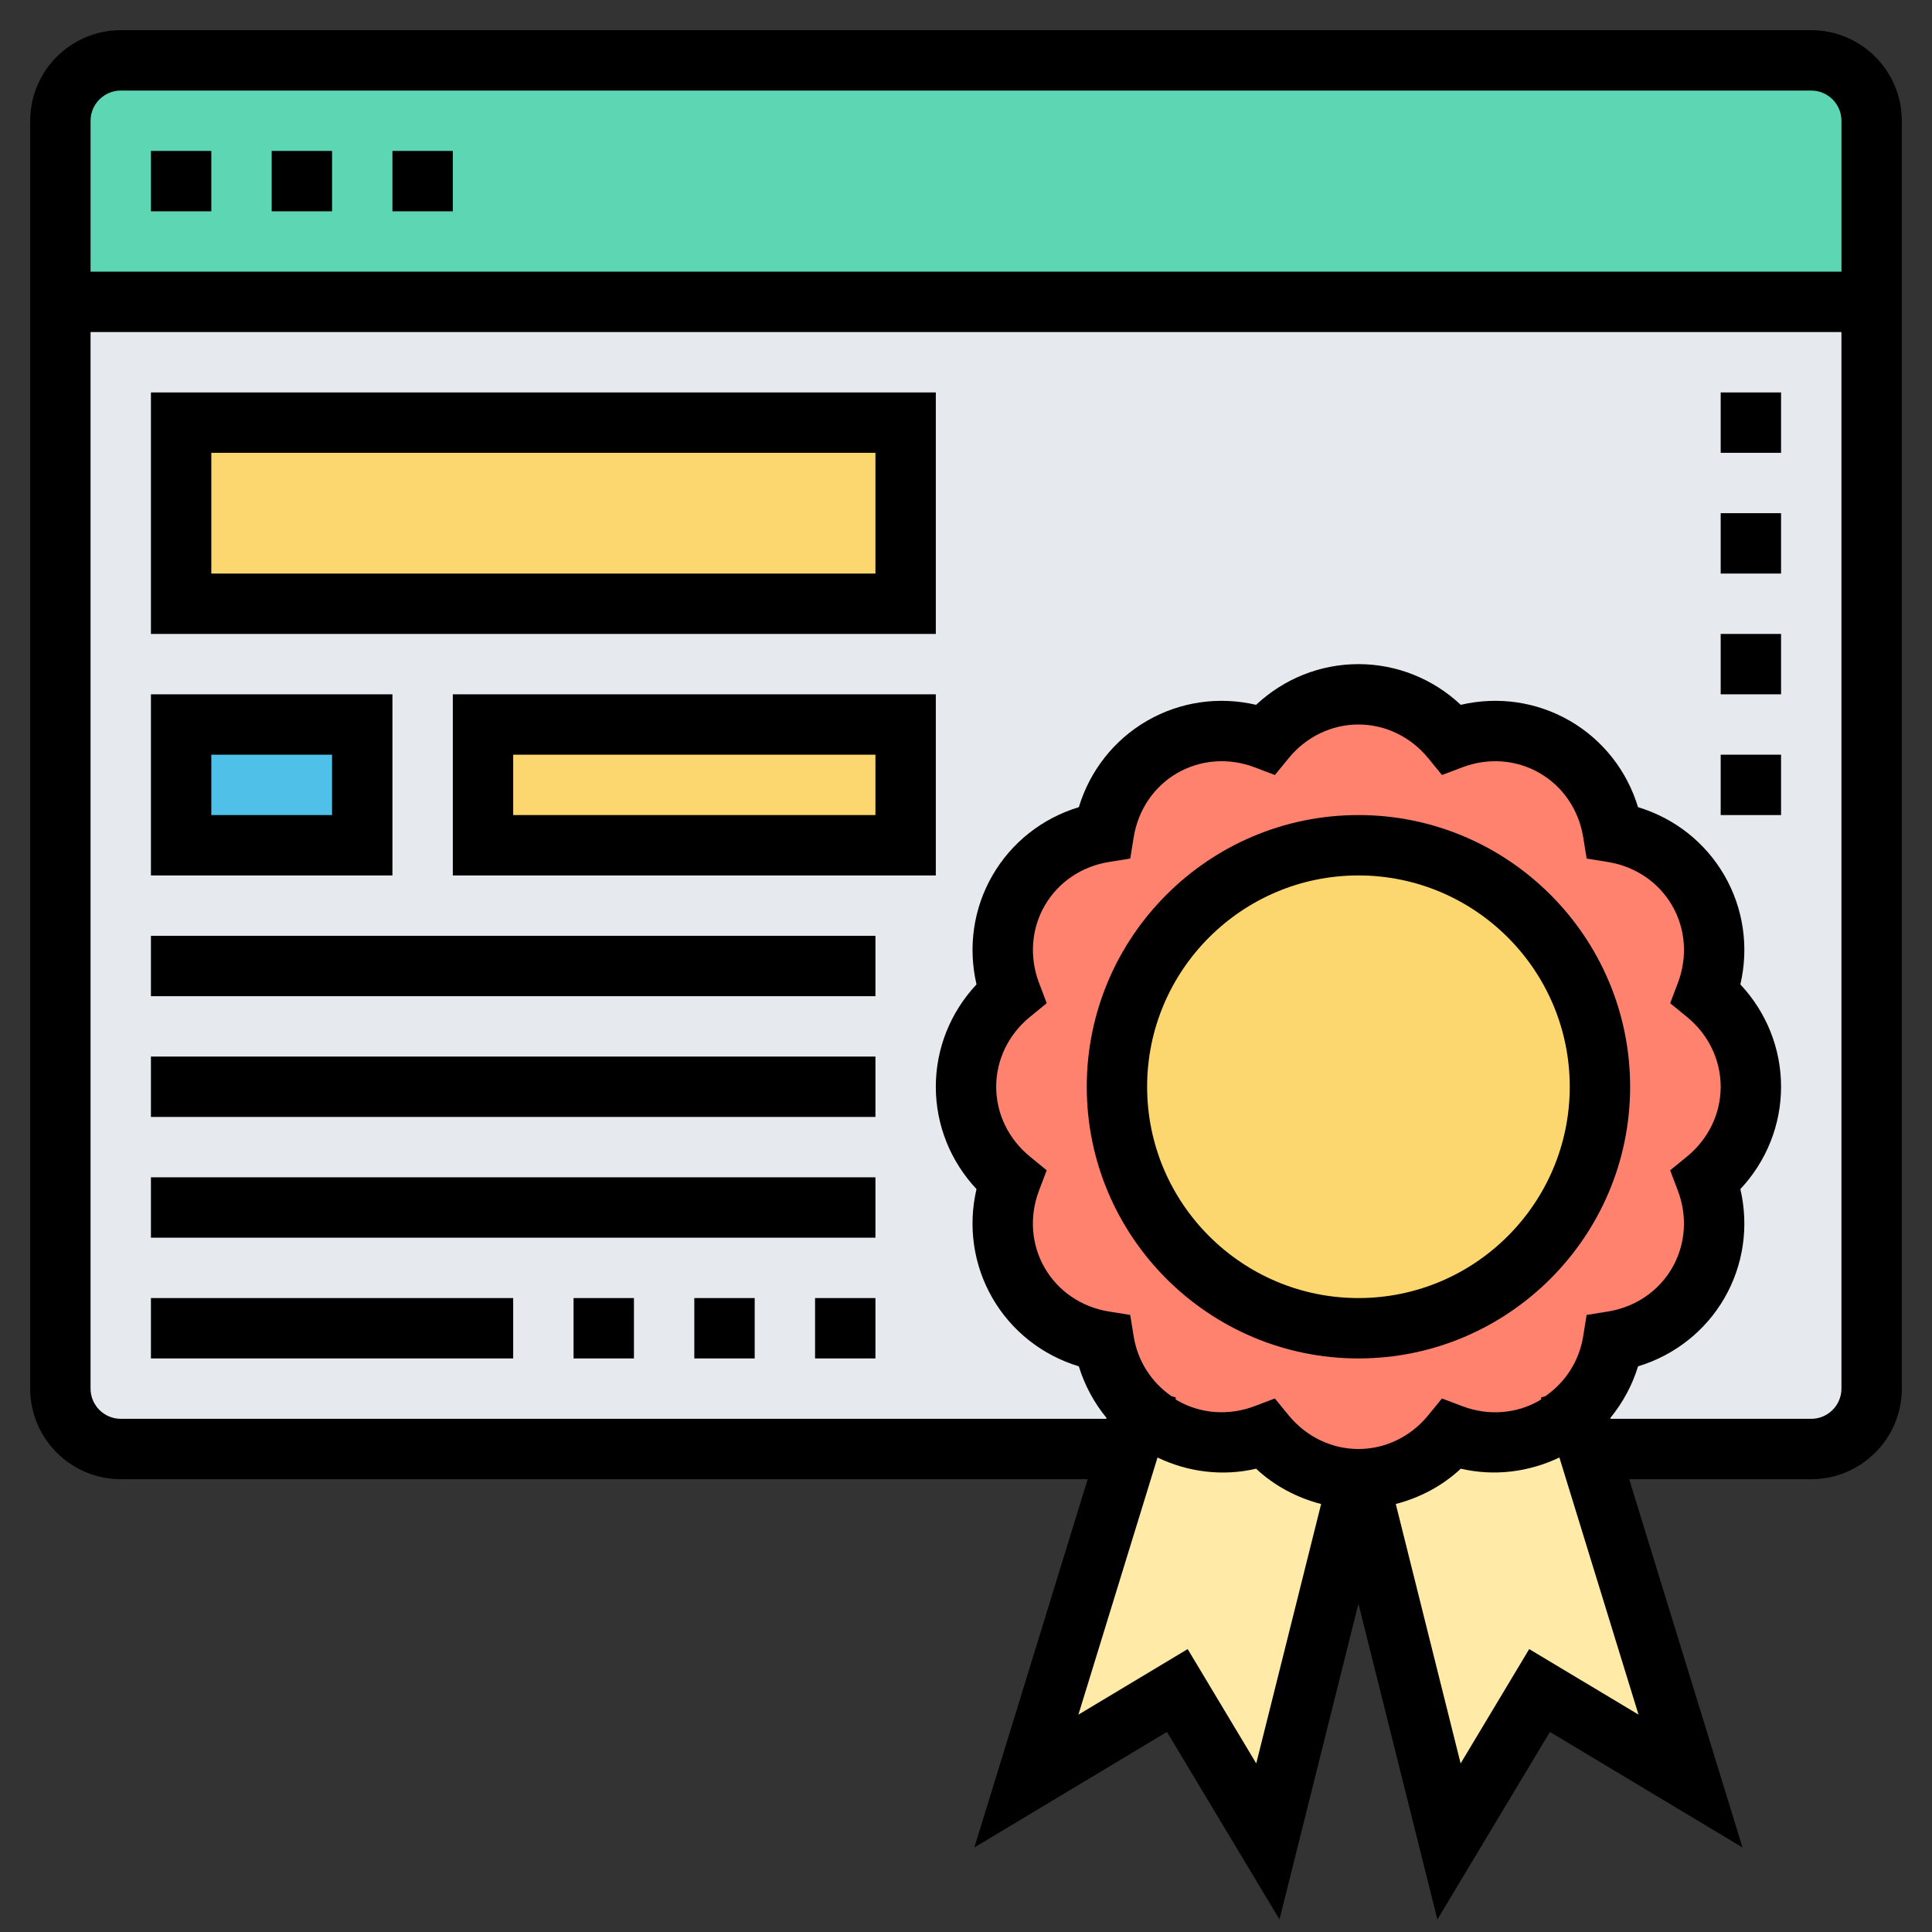
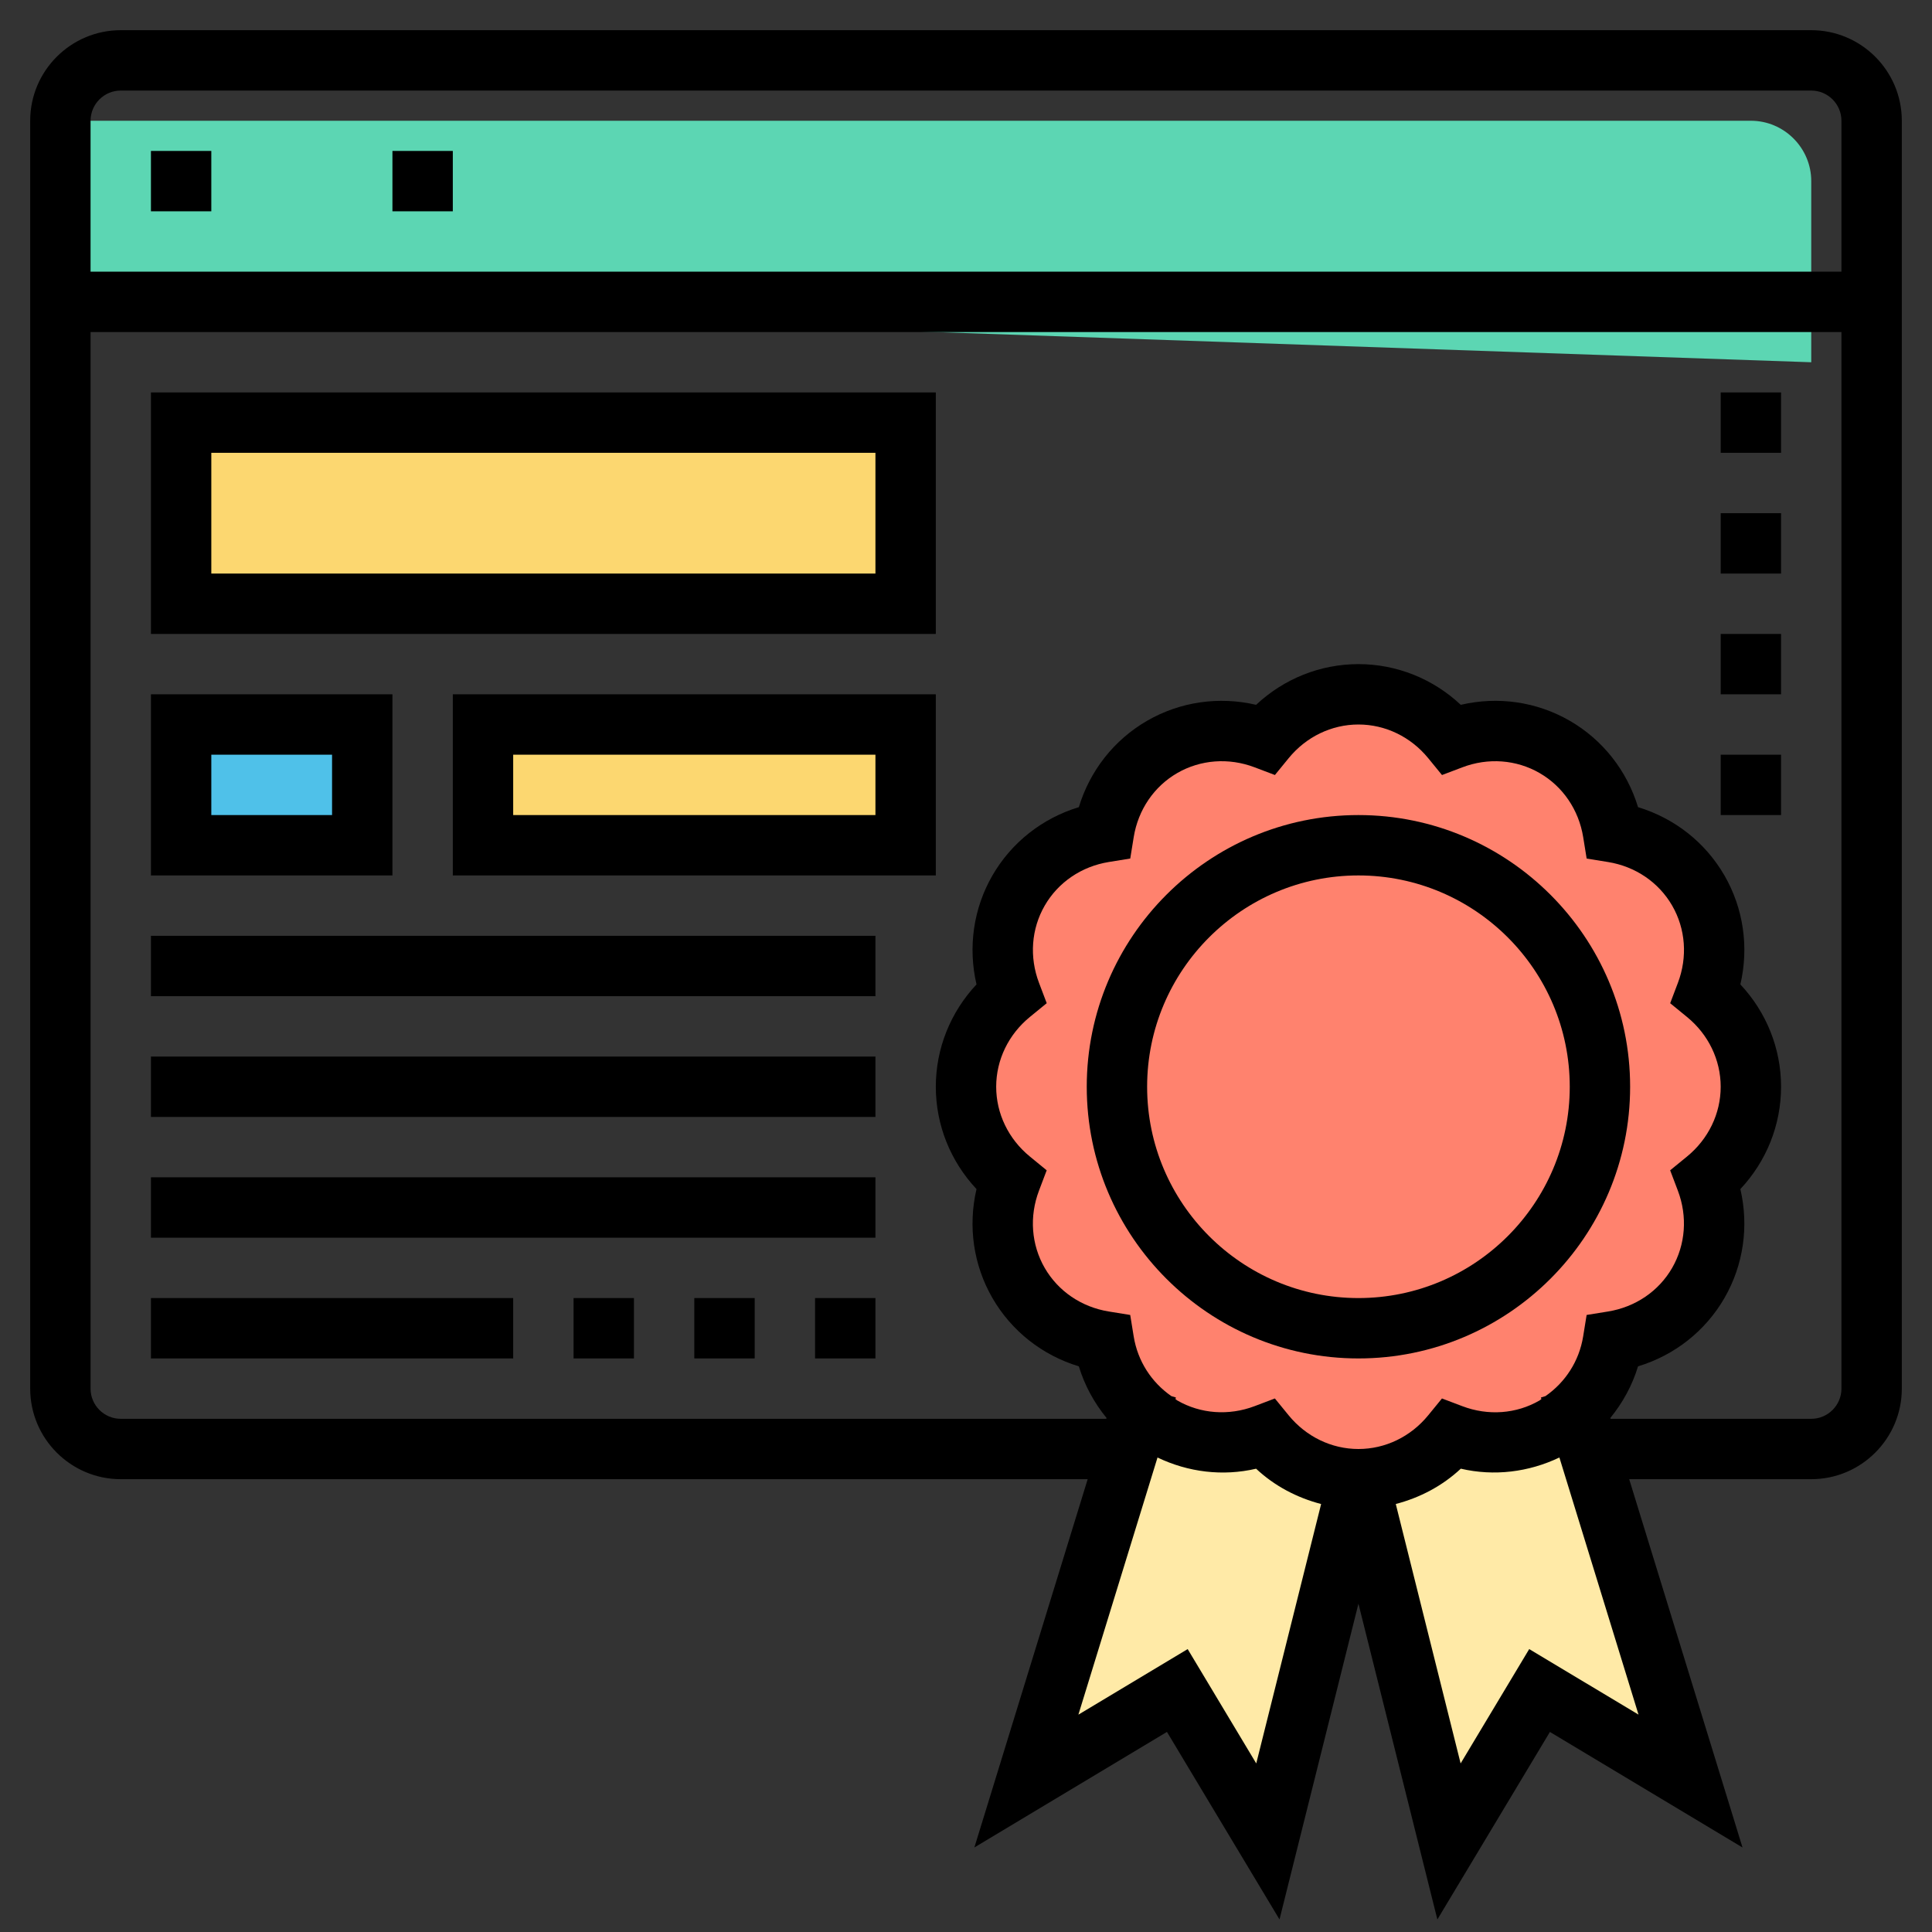
<svg xmlns="http://www.w3.org/2000/svg" id="Layer_5" enable-background="new 0 0 64 64" height="512" viewBox="0 0 64 64" width="512">
  <rect x="0" y="0" width="64" height="64" fill="#333333" stroke="none" />
  <g>
    <g>
-       <path d="m60 48h-56c-1.105 0-2-.895-2-2v-36h60v36c0 1.105-.895 2-2 2z" fill="#e6e9ed" />
      <path d="m16 24h14v4h-14z" fill="#fcd770" />
      <path d="m6 24h6v4h-6z" fill="#4fc1e9" />
      <path d="m6 14h24v6h-24z" fill="#fcd770" />
-       <path d="m2 10v-6c0-1.1.9-2 2-2h56c1.1 0 2 .9 2 2v6z" fill="#5cd6b3" />
+       <path d="m2 10v-6h56c1.1 0 2 .9 2 2v6z" fill="#5cd6b3" />
      <path d="m52.62 48 3.38 11-5-3-3 5-3-12c1.25 0 2.35-.59 3.09-1.48 1.08.41 2.33.36 3.41-.26.27-.16.51-.34.72-.54z" fill="#ffeaa7" />
      <path d="m38.5 47.26c1.08.62 2.33.67 3.41.26.74.89 1.84 1.48 3.09 1.48l-3 12-3-5-5 3 3.38-11 .4-1.28c.21.2.45.38.72.54z" fill="#ffeaa7" />
      <path d="m37.78 46.72c-.66-.61-1.07-1.42-1.21-2.29-1.15-.19-2.2-.85-2.83-1.93-.62-1.08-.67-2.33-.26-3.41-.89-.74-1.48-1.84-1.48-3.09s.59-2.35 1.48-3.09c-.41-1.08-.36-2.33.26-3.41.63-1.08 1.68-1.74 2.83-1.93.19-1.15.85-2.2 1.93-2.83 1.08-.62 2.33-.67 3.41-.26.74-.89 1.84-1.48 3.09-1.48s2.35.59 3.09 1.48c1.08-.41 2.33-.36 3.41.26 1.08.63 1.74 1.68 1.93 2.83 1.15.19 2.2.85 2.83 1.93.62 1.08.67 2.33.26 3.41.89.74 1.48 1.84 1.48 3.09s-.59 2.35-1.48 3.09c.41 1.08.36 2.33-.26 3.41-.63 1.08-1.68 1.74-2.83 1.93-.14.87-.55 1.68-1.21 2.29-.21.2-.45.38-.72.54-1.08.62-2.33.67-3.41.26-.74.89-1.84 1.48-3.09 1.48s-2.35-.59-3.09-1.48c-1.08.41-2.33.36-3.41-.26-.27-.16-.51-.34-.72-.54z" fill="#ff826e" />
-       <circle cx="45" cy="36" fill="#fcd770" r="8" />
    </g>
    <g>
      <path d="m60 1h-56c-1.654 0-3 1.346-3 3v42c0 1.654 1.346 3 3 3h32.031l-3.754 12.2 6.38-3.828 3.728 6.212 2.615-10.46 2.615 10.461 3.728-6.212 6.38 3.828-3.754-12.201h6.031c1.654 0 3-1.346 3-3v-42c0-1.654-1.346-3-3-3zm-56 2h56c.551 0 1 .449 1 1v5h-58v-5c0-.551.449-1 1-1zm30.116 35.312c-.709-.58-1.116-1.422-1.116-2.312s.407-1.732 1.116-2.312l.558-.456-.255-.673c-.325-.856-.256-1.789.189-2.56s1.218-1.297 2.122-1.444l.711-.115.115-.711c.147-.904.673-1.677 1.444-2.122.771-.444 1.704-.514 2.56-.189l.673.255.456-.558c.579-.708 1.421-1.115 2.311-1.115s1.732.407 2.312 1.116l.456.558.673-.255c.855-.326 1.789-.256 2.56.189s1.297 1.218 1.444 2.122l.115.711.711.115c.904.147 1.677.673 2.122 1.444s.514 1.704.189 2.56l-.255.673.558.456c.708.579 1.115 1.421 1.115 2.311s-.407 1.732-1.116 2.312l-.558.456.255.673c.325.856.255 1.789-.189 2.56s-1.218 1.297-2.122 1.444l-.711.115-.115.711c-.133.82-.591 1.52-1.248 1.977l-.151.046.016.053c-.022.013-.039.032-.061.045-.77.446-1.703.515-2.56.189l-.673-.255-.456.558c-.579.709-1.421 1.116-2.311 1.116s-1.732-.407-2.312-1.116l-.456-.558-.673.255c-.857.324-1.79.255-2.56-.189-.022-.013-.039-.032-.061-.045l.016-.053-.151-.046c-.658-.457-1.115-1.157-1.248-1.977l-.115-.711-.711-.115c-.904-.147-1.677-.673-2.122-1.444s-.514-1.704-.189-2.56l.255-.673zm7.499 20.104-2.272-3.788-3.62 2.172 2.621-8.518c1.017.487 2.159.628 3.266.371.613.574 1.357.962 2.154 1.17zm9.042-3.788-2.272 3.788-2.148-8.594c.797-.208 1.54-.596 2.154-1.17 1.107.257 2.249.115 3.266-.371l2.621 8.518zm9.343-7.628h-6.646l-.009-.029c.409-.501.725-1.077.917-1.709 1.209-.367 2.229-1.167 2.862-2.262.632-1.095.814-2.379.528-3.61.864-.922 1.348-2.125 1.348-3.39s-.484-2.468-1.348-3.39c.287-1.23.104-2.515-.528-3.61-.633-1.095-1.653-1.895-2.862-2.262-.367-1.209-1.167-2.229-2.262-2.862-1.096-.632-2.379-.816-3.61-.528-.922-.864-2.125-1.348-3.39-1.348s-2.468.484-3.39 1.348c-1.231-.287-2.514-.104-3.61.528-1.095.633-1.895 1.653-2.262 2.862-1.209.367-2.229 1.167-2.862 2.262-.632 1.095-.814 2.379-.528 3.61-.864.922-1.348 2.125-1.348 3.39s.484 2.468 1.348 3.39c-.287 1.23-.104 2.515.528 3.61.633 1.095 1.653 1.895 2.862 2.262.192.632.508 1.208.917 1.709l-.009.029h-32.646c-.551 0-1-.449-1-1v-35h58v35c0 .551-.449 1-1 1z" />
      <path d="m45 45c4.962 0 9-4.038 9-9s-4.038-9-9-9-9 4.038-9 9 4.038 9 9 9zm0-16c3.86 0 7 3.14 7 7s-3.14 7-7 7-7-3.14-7-7 3.14-7 7-7z" />
-       <path d="m9 5h2v2h-2z" />
      <path d="m13 5h2v2h-2z" />
      <path d="m5 5h2v2h-2z" />
      <path d="m5 21h26v-8h-26zm2-6h22v4h-22z" />
      <path d="m13 23h-8v6h8zm-2 4h-4v-2h4z" />
      <path d="m15 29h16v-6h-16zm2-4h12v2h-12z" />
      <path d="m5 31h24v2h-24z" />
      <path d="m5 35h24v2h-24z" />
      <path d="m5 39h24v2h-24z" />
      <path d="m5 43h12v2h-12z" />
      <path d="m23 43h2v2h-2z" />
      <path d="m19 43h2v2h-2z" />
      <path d="m27 43h2v2h-2z" />
      <path d="m57 17h2v2h-2z" />
      <path d="m57 21h2v2h-2z" />
      <path d="m57 13h2v2h-2z" />
      <path d="m57 25h2v2h-2z" />
    </g>
  </g>
</svg>